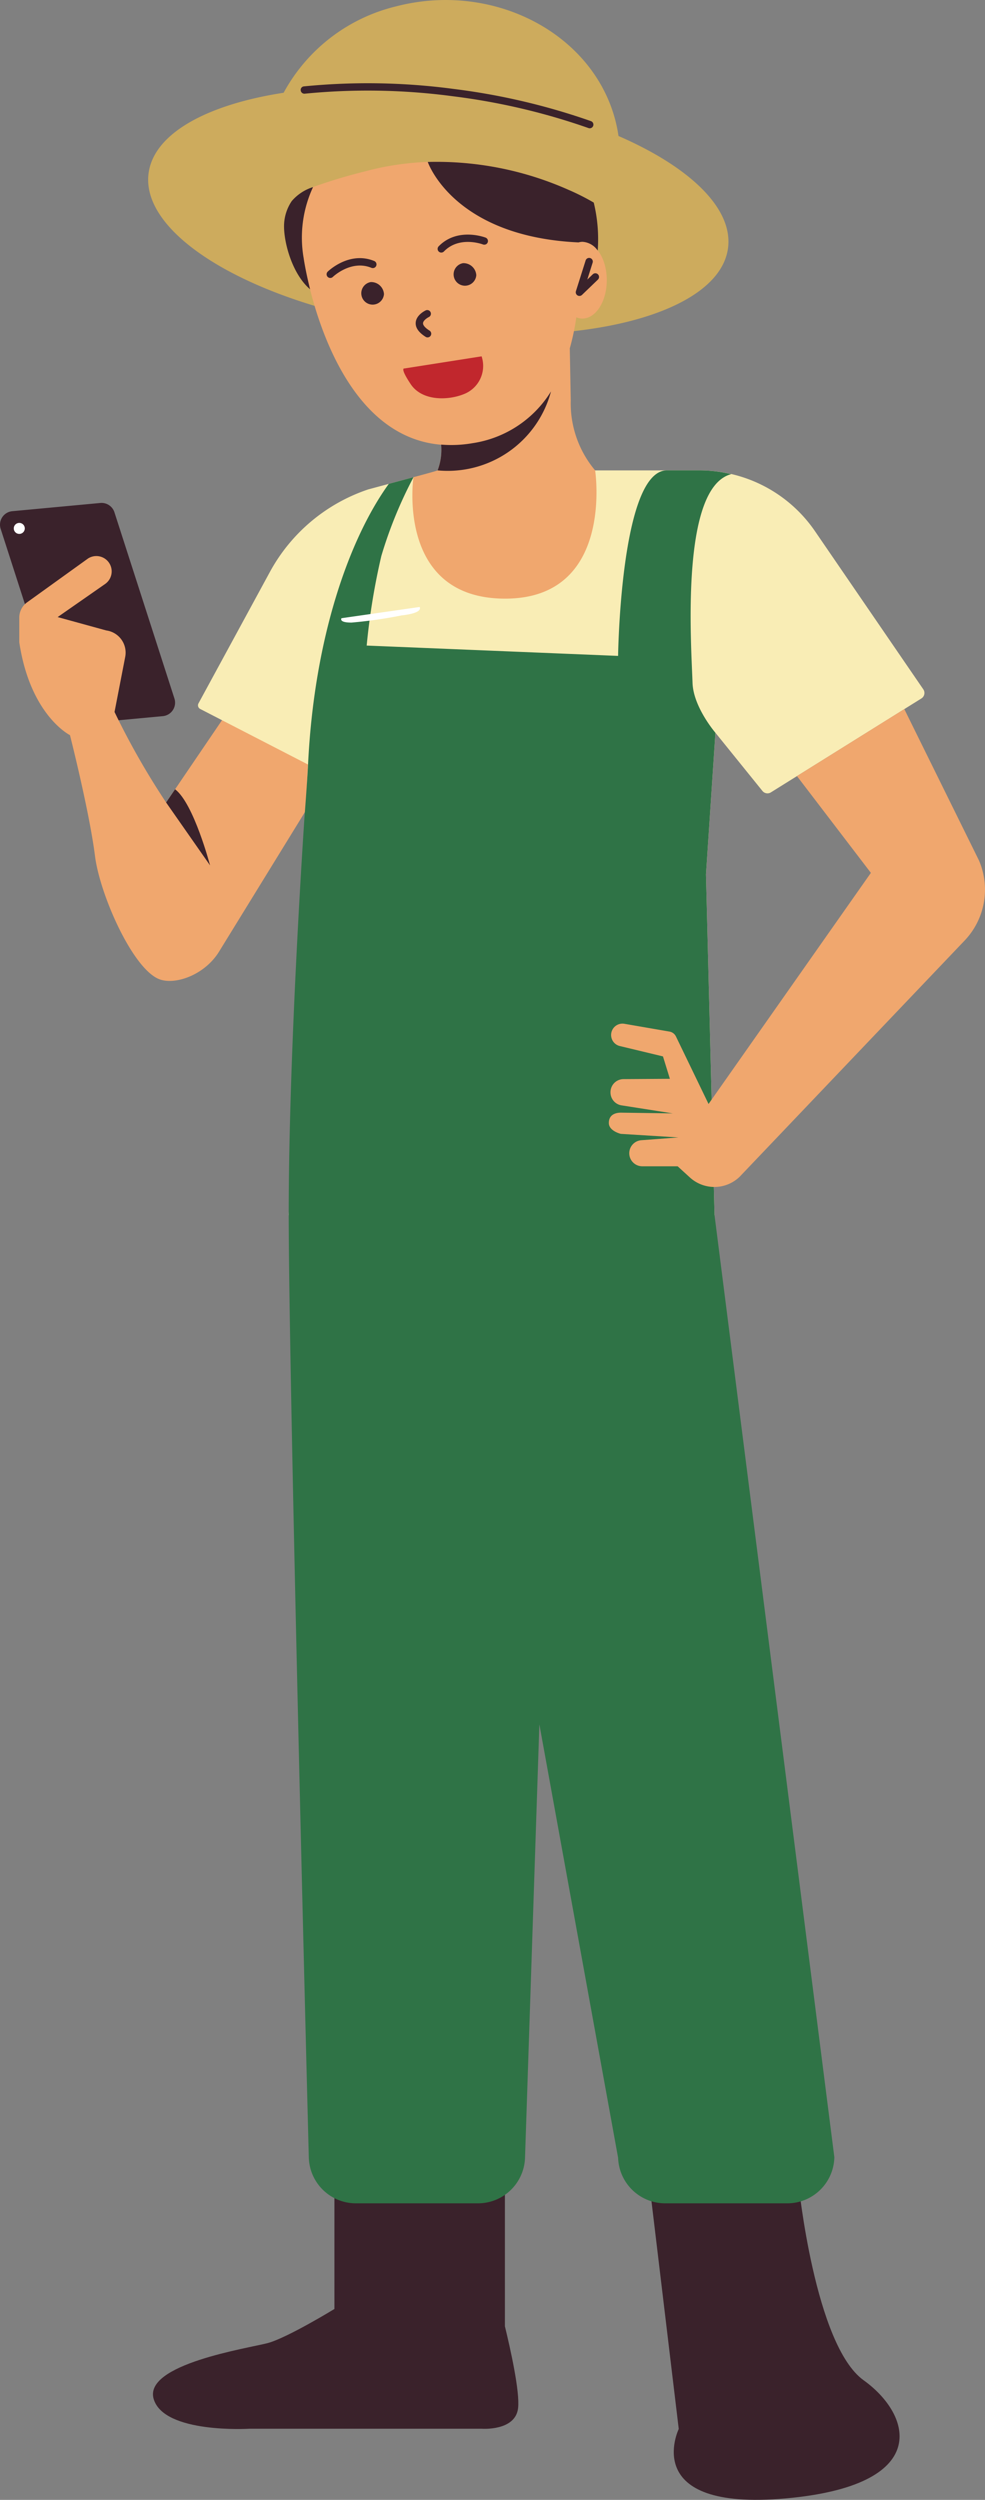
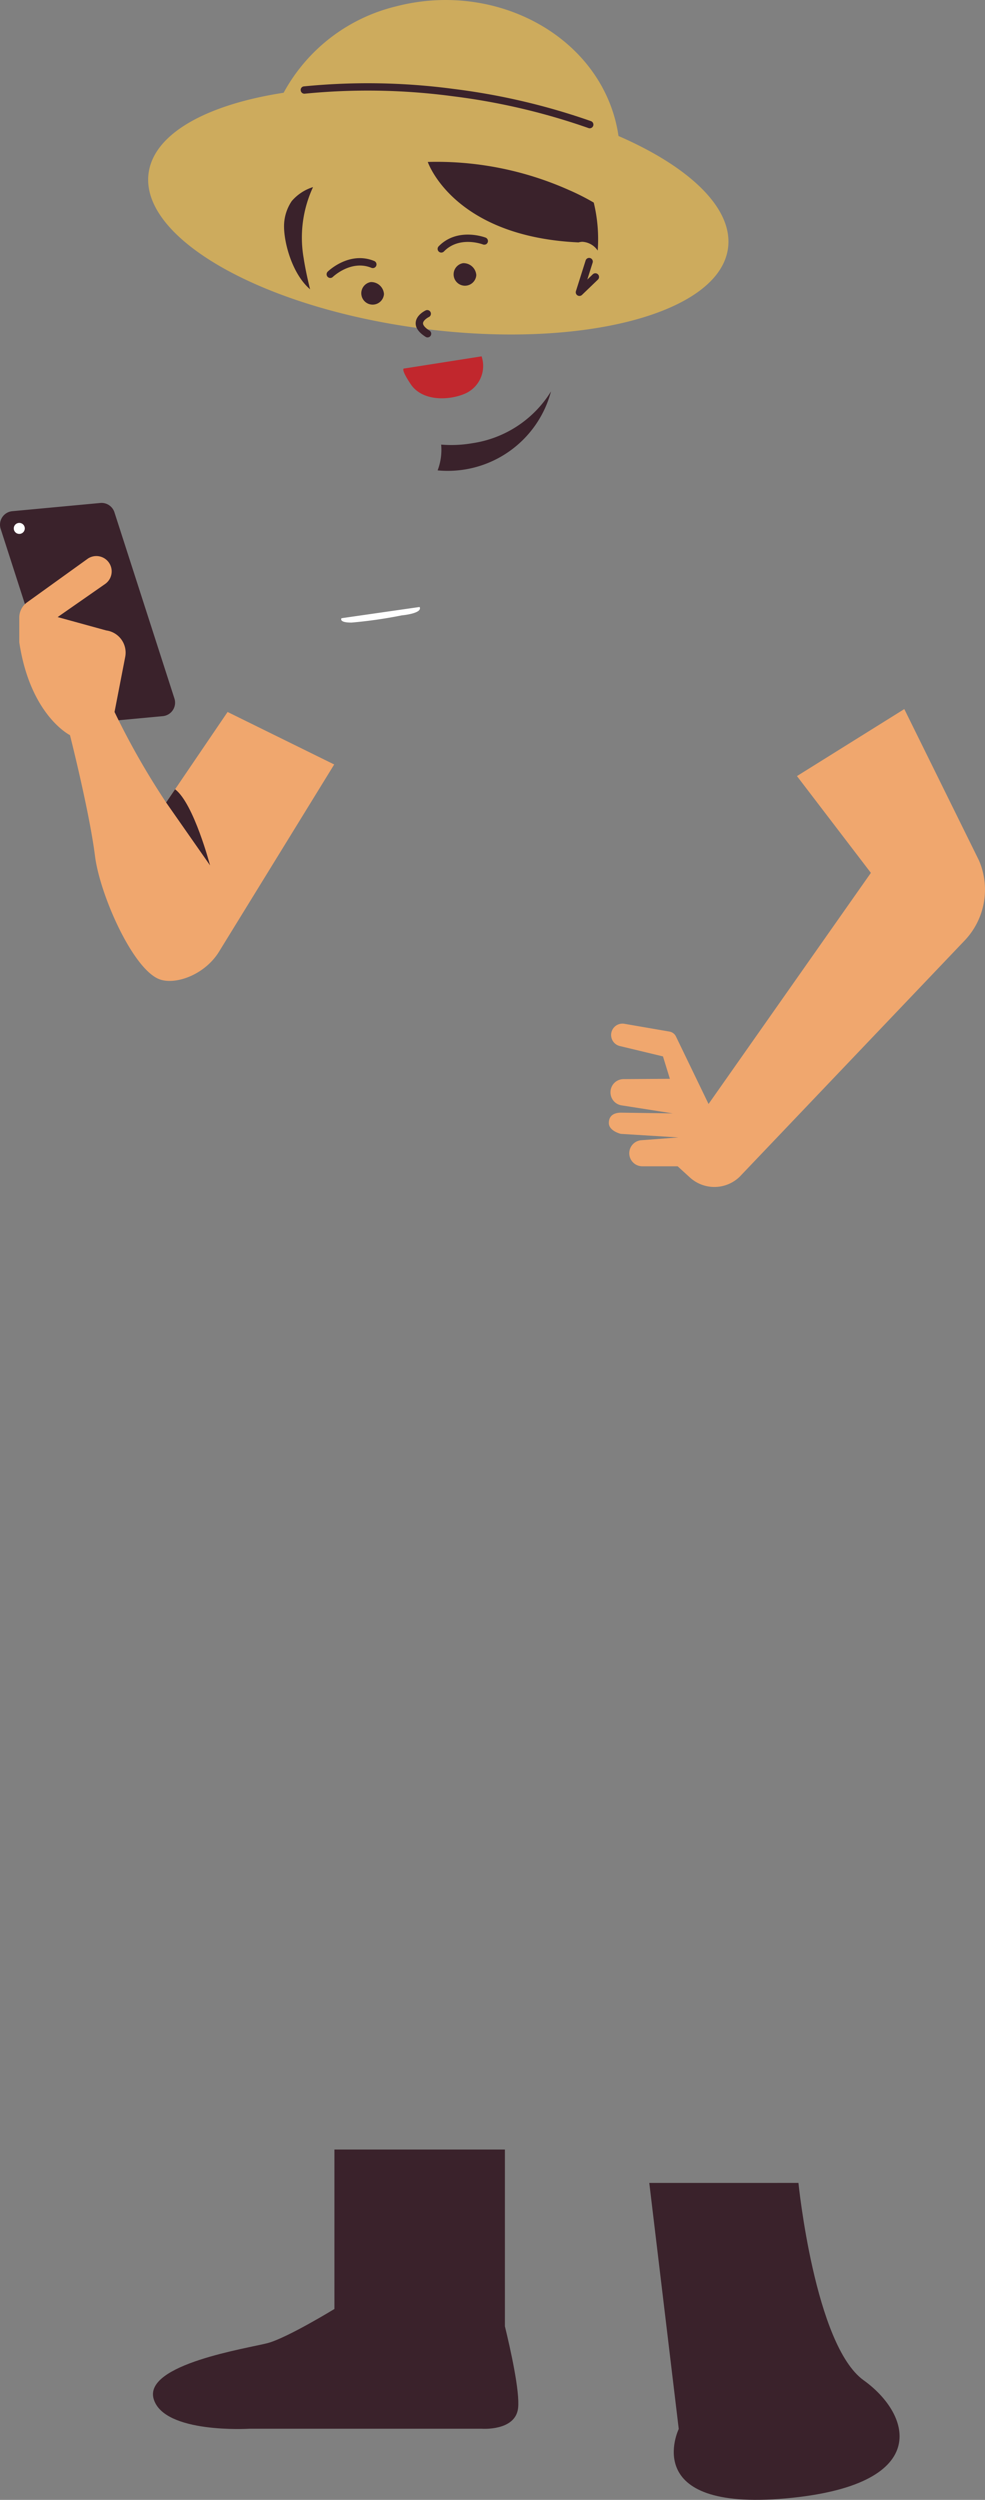
<svg xmlns="http://www.w3.org/2000/svg" width="126.58" height="321.092">
  <rect width="100%" height="100%" fill="#808080" stroke="none" />
  <defs>
    <style>
            .cls-1{fill:#3a222b}.cls-2{fill:#fff}.cls-3{fill:#f0a76e}
        </style>
  </defs>
  <g id="그룹_12782" data-name="그룹 12782">
    <g id="그룹_12656" data-name="그룹 12656" transform="translate(83.438 280.384)">
      <g id="그룹_12655" data-name="그룹 12655">
        <g id="그룹_12654" data-name="그룹 12654">
          <g id="그룹_12653" data-name="그룹 12653">
            <g id="그룹_12652" data-name="그룹 12652">
              <g id="그룹_12651" data-name="그룹 12651">
                <path id="패스_9971" data-name="패스 9971" class="cls-1" d="m658.911 971.224 3.786 31.6s-5.143 10.6 13.707 8.925 16.337-10.67 10.053-15.179-8.378-25.349-8.378-25.349z" transform="translate(-658.911 -971.224)" />
              </g>
            </g>
          </g>
        </g>
      </g>
    </g>
    <g id="그룹_12663" data-name="그룹 12663" transform="translate(19.656 276.091)">
      <g id="그룹_12662" data-name="그룹 12662">
        <g id="그룹_12661" data-name="그룹 12661">
          <g id="그룹_12660" data-name="그룹 12660">
            <g id="그룹_12659" data-name="그룹 12659">
              <g id="그룹_12658" data-name="그룹 12658">
                <g id="그룹_12657" data-name="그룹 12657">
                  <path id="패스_9972" data-name="패스 9972" class="cls-1" d="M517.646 981.372v-22.7h-21.908v20.479s-6.076 3.715-8.567 4.379-15.99 2.7-14.661 7.185 12.287 3.819 12.287 3.819h29.865s4.348.332 4.68-2.657c.236-2.129-.977-7.552-1.696-10.505z" transform="translate(-472.418 -958.67)" />
                </g>
              </g>
            </g>
          </g>
        </g>
      </g>
    </g>
    <g id="그룹_12781" data-name="그룹 12781">
      <g id="그룹_12677" data-name="그룹 12677" transform="translate(0 64.597)">
        <g id="그룹_12669" data-name="그룹 12669">
          <g id="그룹_12668" data-name="그룹 12668">
            <g id="그룹_12667" data-name="그룹 12667">
              <g id="그룹_12666" data-name="그룹 12666">
                <g id="그룹_12665" data-name="그룹 12665">
                  <g id="그룹_12664" data-name="그룹 12664">
                    <path id="패스_9973" data-name="패스 9973" class="cls-1" d="m435.866 367.659-11.31 1.056a1.74 1.74 0 0 1-1.818-1.2l-7.709-23.915a1.74 1.74 0 0 1 1.494-2.266l11.31-1.056a1.739 1.739 0 0 1 1.818 1.2l7.709 23.917a1.74 1.74 0 0 1-1.494 2.264z" transform="translate(-414.944 -340.271)" />
                  </g>
                </g>
              </g>
            </g>
          </g>
        </g>
        <g id="그룹_12676" data-name="그룹 12676" transform="translate(1.771 2.567)">
          <g id="그룹_12675" data-name="그룹 12675">
            <g id="그룹_12674" data-name="그룹 12674">
              <g id="그룹_12673" data-name="그룹 12673">
                <g id="그룹_12672" data-name="그룹 12672">
                  <g id="그룹_12671" data-name="그룹 12671">
                    <g id="그룹_12670" data-name="그룹 12670">
                      <path id="패스_9974" data-name="패스 9974" class="cls-2" d="M421.537 348.484a.707.707 0 1 1-.707-.707.707.707 0 0 1 .707.707z" transform="translate(-420.123 -347.777)" />
                    </g>
                  </g>
                </g>
              </g>
            </g>
          </g>
        </g>
      </g>
      <path id="패스_9975" data-name="패스 9975" class="cls-3" d="m462.659 386.972-13.7-6.744-7.9 11.625a97.519 97.519 0 0 1-6.629-11.625l1.372-7.072a2.875 2.875 0 0 0-2.44-3.4l-6.242-1.716 6.12-4.265a1.971 1.971 0 0 0-2.231-3.249l-7.813 5.619a2.418 2.418 0 0 0-1.007 1.963v3.163c1.412 9.409 6.516 11.935 6.516 11.935s2.5 9.838 3.215 15.526c.629 4.979 4.871 14.587 8.312 15.839 2.043.744 5.873-.573 7.717-3.7z" transform="translate(-419.712 -288.78)" />
-       <path id="패스_9976" data-name="패스 9976" d="m562.949 369.409 19.345-12.066a.829.829 0 0 0 .245-1.171l-13.925-20.319a17.946 17.946 0 0 0-14.8-7.8h-15.935l-20.851.874-5.823 1.567a22.535 22.535 0 0 0-12.634 10.6l-9.177 16.881a.527.527 0 0 0 .221.719l13.86 7.141c-.2 2.125-2.493 57.877-2.493 57.877h54.728l-1.1-43.774 1.213-18.191 6.044 7.479a.829.829 0 0 0 1.082.183z" transform="translate(-463.887 -267.632)" style="fill:#f9edb5" />
-       <path id="패스_9977" data-name="패스 9977" d="m578.139 423.712-1.1-43.774 1.213-18.191s-2.834-3.294-2.938-6.392c-.172-5.1-1.585-25.139 4.983-26.826-.081-.019-.162-.035-.243-.053a17.939 17.939 0 0 0-3.813-.426h-4.221c-5.96 0-6.273 23.828-6.273 23.828l-32.309-1.327a87.244 87.244 0 0 1 1.884-11.509 55.369 55.369 0 0 1 4.136-10.118l-3.177.855c-5.053 7-9.593 19.687-10.376 36.055-.105 2.2-.467 6.852-.467 6.865 0 .072-2.02 29.443-2.02 50.856S526 544.712 526 544.712a6.053 6.053 0 0 0 6.051 5.923h15.687a6.053 6.053 0 0 0 6.049-5.852l1.844-55.668 10.117 55.668a6.053 6.053 0 0 0 6.05 5.852h15.687a6.053 6.053 0 0 0 6.052-5.923z" transform="translate(-486.317 -267.632)" style="fill:#2f7346" />
      <g id="그룹_12696" data-name="그룹 12696" transform="translate(78.247 91.079)">
        <g id="그룹_12695" data-name="그룹 12695">
          <g id="그룹_12694" data-name="그룹 12694">
            <g id="그룹_12693" data-name="그룹 12693">
              <g id="그룹_12692" data-name="그룹 12692">
                <g id="그룹_12691" data-name="그룹 12691">
                  <path id="패스_9978" data-name="패스 9978" class="cls-3" d="m681.694 417.7 9.6 19.451a9.476 9.476 0 0 1-1.846 10.278l-28.911 30.34a4.673 4.673 0 0 1-6.4.089l-1.569-1.432h-4.539a1.678 1.678 0 0 1-1.4-.748 1.678 1.678 0 0 1 1.271-2.6l4.769-.359-7.4-.457s-1.543-.357-1.543-1.4.817-1.334 1.6-1.323l6.61.093-6.58-1.032a1.678 1.678 0 0 1-1.418-1.658v-.034a1.679 1.679 0 0 1 1.667-1.679l5.965-.041-.888-2.875-5.546-1.332a1.46 1.46 0 0 1-1.094-1.683 1.459 1.459 0 0 1 1.685-1.174l5.79 1a1.142 1.142 0 0 1 .833.628l4.189 8.672 20.861-29.686-9.5-12.431z" transform="translate(-643.732 -417.703)" />
                </g>
              </g>
            </g>
          </g>
        </g>
      </g>
      <g id="그룹_12774" data-name="그룹 12774" transform="translate(19.04)">
        <g id="그룹_12761" data-name="그룹 12761">
          <path id="패스_9979" data-name="패스 9979" d="M531.058 168.858a18.426 18.426 0 0 0-.658-2.9c-3.375-10.737-15.887-16.89-27.947-13.744a22.431 22.431 0 0 0-14.427 11.09c-9.891 1.521-16.7 5.246-17.358 10.364-1.075 8.374 14.723 17.3 35.287 19.944s38.107-2.007 39.182-10.38c.656-5.101-4.95-10.408-14.079-14.374z" transform="translate(-470.617 -151.39)" style="fill:#cdab5d" />
          <g id="그룹_12746" data-name="그룹 12746" transform="translate(19.755 20.771)">
-             <path id="패스_9980" data-name="패스 9980" class="cls-3" d="m562.931 242.813-.124-6.716a30.827 30.827 0 0 0 .838-3.985 2.078 2.078 0 0 0 .777.159c1.733 0 3.137-2.208 3.137-4.931s-1.4-4.93-3.137-4.93a2.049 2.049 0 0 0-.5.067c-.172-2.409-.452-3.971-.452-3.971a14.38 14.38 0 0 0-.778-2.747c-4.9-2.178-14.88-5.432-26.132-2.41a68.106 68.106 0 0 0-6.75 2.031 15.369 15.369 0 0 0-1.208 9.133s3.155 22.766 17.675 23.964a7.313 7.313 0 0 1-.461 3.293c-.037.064-3.1.874-3.1.874s-2.29 15.6 11.784 15.6 11.564-16.471 11.564-16.471a13.368 13.368 0 0 1-3.133-8.96z" transform="translate(-528.379 -212.124)" />
            <g id="그룹_12703" data-name="그룹 12703" transform="translate(35.194 12.384)">
              <g id="그룹_12702" data-name="그룹 12702">
                <g id="그룹_12701" data-name="그룹 12701">
                  <g id="그룹_12700" data-name="그룹 12700">
                    <g id="그룹_12699" data-name="그룹 12699">
                      <g id="그룹_12698" data-name="그룹 12698">
                        <g id="그룹_12697" data-name="그룹 12697">
                          <path id="패스_9981" data-name="패스 9981" class="cls-1" d="M631.839 253.185a.473.473 0 0 1-.532-.609l1.237-3.911a.473.473 0 1 1 .9.285l-.676 2.14.722-.694a.474.474 0 0 1 .657.682l-2.061 1.982a.476.476 0 0 1-.247.125z" transform="translate(-631.285 -248.334)" />
                        </g>
                      </g>
                    </g>
                  </g>
                </g>
              </g>
            </g>
            <g id="그룹_12710" data-name="그룹 12710" transform="translate(7.723 15.442)">
              <g id="그룹_12709" data-name="그룹 12709">
                <g id="그룹_12708" data-name="그룹 12708">
                  <g id="그룹_12707" data-name="그룹 12707">
                    <g id="그룹_12706" data-name="그룹 12706">
                      <g id="그룹_12705" data-name="그룹 12705">
                        <g id="그룹_12704" data-name="그룹 12704">
                          <path id="패스_9982" data-name="패스 9982" class="cls-1" d="M551.362 264.144a1.459 1.459 0 1 1-1.7-1.542 1.65 1.65 0 0 1 1.7 1.542z" transform="translate(-548.537 -262.585)" />
                        </g>
                      </g>
                    </g>
                  </g>
                </g>
              </g>
            </g>
            <g id="그룹_12717" data-name="그룹 12717" transform="translate(19.59 13.013)">
              <g id="그룹_12716" data-name="그룹 12716">
                <g id="그룹_12715" data-name="그룹 12715">
                  <g id="그룹_12714" data-name="그룹 12714">
                    <g id="그룹_12713" data-name="그룹 12713">
                      <g id="그룹_12712" data-name="그룹 12712">
                        <g id="그룹_12711" data-name="그룹 12711">
                          <path id="패스_9983" data-name="패스 9983" class="cls-1" d="M589.3 255.506a1.459 1.459 0 1 1-1.7-1.542 1.65 1.65 0 0 1 1.7 1.542z" transform="translate(-586.478 -253.947)" />
                        </g>
                      </g>
                    </g>
                  </g>
                </g>
              </g>
            </g>
            <g id="그룹_12724" data-name="그룹 12724" transform="translate(14.624 19.049)">
              <g id="그룹_12723" data-name="그룹 12723">
                <g id="그룹_12722" data-name="그룹 12722">
                  <g id="그룹_12721" data-name="그룹 12721">
                    <g id="그룹_12720" data-name="그룹 12720">
                      <g id="그룹_12719" data-name="그룹 12719">
                        <g id="그룹_12718" data-name="그룹 12718">
                          <path id="패스_9984" data-name="패스 9984" class="cls-1" d="M572.469 271.3a.708.708 0 0 1-.047-.026c-.89-.559-1.321-1.172-1.282-1.822.06-.978 1.166-1.524 1.292-1.583a.473.473 0 0 1 .4.857c-.236.113-.731.453-.75.786-.016.27.283.611.839.96a.474.474 0 0 1-.456.828z" transform="translate(-571.138 -267.824)" />
                        </g>
                      </g>
                    </g>
                  </g>
                </g>
              </g>
            </g>
            <g id="그룹_12731" data-name="그룹 12731" transform="translate(3.17 12.383)">
              <g id="그룹_12730" data-name="그룹 12730">
                <g id="그룹_12729" data-name="그룹 12729">
                  <g id="그룹_12728" data-name="그룹 12728">
                    <g id="그룹_12727" data-name="그룹 12727">
                      <g id="그룹_12726" data-name="그룹 12726">
                        <g id="그룹_12725" data-name="그룹 12725">
                          <path id="패스_9985" data-name="패스 9985" class="cls-1" d="M538.2 252.68a.474.474 0 0 1-.412-.805c.113-.11 2.8-2.674 5.978-1.368a.473.473 0 0 1-.36.876c-2.614-1.072-4.935 1.147-4.957 1.169a.473.473 0 0 1-.249.128z" transform="translate(-537.641 -250.137)" />
                        </g>
                      </g>
                    </g>
                  </g>
                </g>
              </g>
            </g>
            <g id="그룹_12738" data-name="그룹 12738" transform="translate(17.442 9.355)">
              <g id="그룹_12737" data-name="그룹 12737">
                <g id="그룹_12736" data-name="그룹 12736">
                  <g id="그룹_12735" data-name="그룹 12735">
                    <g id="그룹_12734" data-name="그룹 12734">
                      <g id="그룹_12733" data-name="그룹 12733">
                        <g id="그룹_12732" data-name="그룹 12732">
                          <path id="패스_9986" data-name="패스 9986" class="cls-1" d="M585.532 240.751a.473.473 0 0 1-.326 0c-.124-.047-3.052-1.12-5.015.9a.473.473 0 0 1-.678-.66c2.4-2.463 5.883-1.177 6.03-1.12a.473.473 0 0 1-.011.888z" transform="translate(-579.379 -239.478)" />
                        </g>
                      </g>
                    </g>
                  </g>
                </g>
              </g>
            </g>
          </g>
          <g id="그룹_12753" data-name="그룹 12753" transform="translate(17.462 24.044)">
            <g id="그룹_12752" data-name="그룹 12752">
              <g id="그룹_12751" data-name="그룹 12751">
                <g id="그룹_12750" data-name="그룹 12750">
                  <g id="그룹_12749" data-name="그룹 12749">
                    <g id="그룹_12748" data-name="그룹 12748">
                      <g id="그룹_12747" data-name="그룹 12747">
                        <path id="패스_9988" data-name="패스 9988" class="cls-1" d="M521.677 226.5c-.075 2.218 1.038 6.353 3.344 8.308-.6-2.387-.826-4-.826-4a15.374 15.374 0 0 1 1.2-9.116h-.034a5.923 5.923 0 0 0-2.7 1.788 5.787 5.787 0 0 0-.984 3.02z" transform="translate(-521.674 -221.694)" />
                      </g>
                    </g>
                  </g>
                </g>
              </g>
            </g>
          </g>
          <g id="그룹_12760" data-name="그룹 12760" transform="translate(19.602 10.686)">
            <g id="그룹_12759" data-name="그룹 12759">
              <g id="그룹_12758" data-name="그룹 12758">
                <g id="그룹_12757" data-name="그룹 12757">
                  <g id="그룹_12756" data-name="그룹 12756">
                    <g id="그룹_12755" data-name="그룹 12755">
                      <g id="그룹_12754" data-name="그룹 12754">
                        <path id="패스_9989" data-name="패스 9989" class="cls-1" d="M565.157 188.422a.467.467 0 0 1-.241-.022 83.814 83.814 0 0 0-17.413-4.085 82.541 82.541 0 0 0-19.046-.331.473.473 0 0 1-.521-.419.455.455 0 0 1 .419-.521 83.5 83.5 0 0 1 19.27.334 84.766 84.766 0 0 1 17.613 4.133.473.473 0 0 1-.08.91z" transform="translate(-527.933 -182.636)" />
                      </g>
                    </g>
                  </g>
                </g>
              </g>
            </g>
          </g>
        </g>
        <g id="그룹_12767" data-name="그룹 12767" transform="translate(37.197 50.287)">
          <g id="그룹_12766" data-name="그룹 12766">
            <g id="그룹_12765" data-name="그룹 12765">
              <g id="그룹_12764" data-name="그룹 12764">
                <g id="그룹_12763" data-name="그룹 12763">
                  <g id="그룹_12762" data-name="그룹 12762">
                    <path id="패스_9990" data-name="패스 9990" class="cls-1" d="M583.86 305.066a15.763 15.763 0 0 1-4.026.181 7.39 7.39 0 0 1-.455 3.312 13.734 13.734 0 0 0 14.564-10.114v-.017a14.326 14.326 0 0 1-10.083 6.638z" transform="translate(-579.379 -298.428)" />
                  </g>
                </g>
              </g>
            </g>
          </g>
        </g>
        <g id="그룹_12773" data-name="그룹 12773" transform="translate(35.933 20.775)">
          <g id="그룹_12772" data-name="그룹 12772">
            <g id="그룹_12771" data-name="그룹 12771">
              <g id="그룹_12770" data-name="그룹 12770">
                <g id="그룹_12769" data-name="그룹 12769">
                  <g id="그룹_12768" data-name="그룹 12768">
                    <path id="패스_9991" data-name="패스 9991" class="cls-1" d="M597.011 217.382a29.842 29.842 0 0 0-3.18-1.612c0 .008.005.017.008.025 0-.01-.013-.019-.017-.028a41.707 41.707 0 0 0-18.141-3.606c.111.317 3.5 9.6 19.37 10.335a2.032 2.032 0 0 1 .495-.079 2.561 2.561 0 0 1 1.973 1.126 19.918 19.918 0 0 0-.508-6.161z" transform="translate(-575.682 -212.135)" />
                  </g>
                </g>
              </g>
            </g>
          </g>
        </g>
      </g>
      <g id="그룹_12780" data-name="그룹 12780" transform="translate(21.347 101.377)">
        <g id="그룹_12779" data-name="그룹 12779">
          <g id="그룹_12778" data-name="그룹 12778">
            <g id="그룹_12777" data-name="그룹 12777">
              <g id="그룹_12776" data-name="그룹 12776">
                <g id="그룹_12775" data-name="그룹 12775">
                  <path id="패스_9992" data-name="패스 9992" class="cls-1" d="m477.361 449.511 5.648 8.081s-2.089-7.951-4.494-9.778z" transform="translate(-477.361 -447.814)" />
                </g>
              </g>
            </g>
          </g>
        </g>
      </g>
    </g>
    <path id="패스_11434" data-name="패스 11434" d="m1840.551 474.023-9.91 1.557s-.666-.185.794 2.008 4.779 2.116 6.827 1.291a3.882 3.882 0 0 0 2.289-4.856z" transform="translate(-1778.662 -428.253)" style="fill:#c1272d" />
    <path id="패스_11435" data-name="패스 11435" class="cls-2" d="m1840.456 473.393-10.036 1.441s-.414.576 1.305.561a59.056 59.056 0 0 0 6.444-.926s2.704-.237 2.287-1.076z" transform="translate(-1786.532 -395.43)" />
  </g>
</svg>